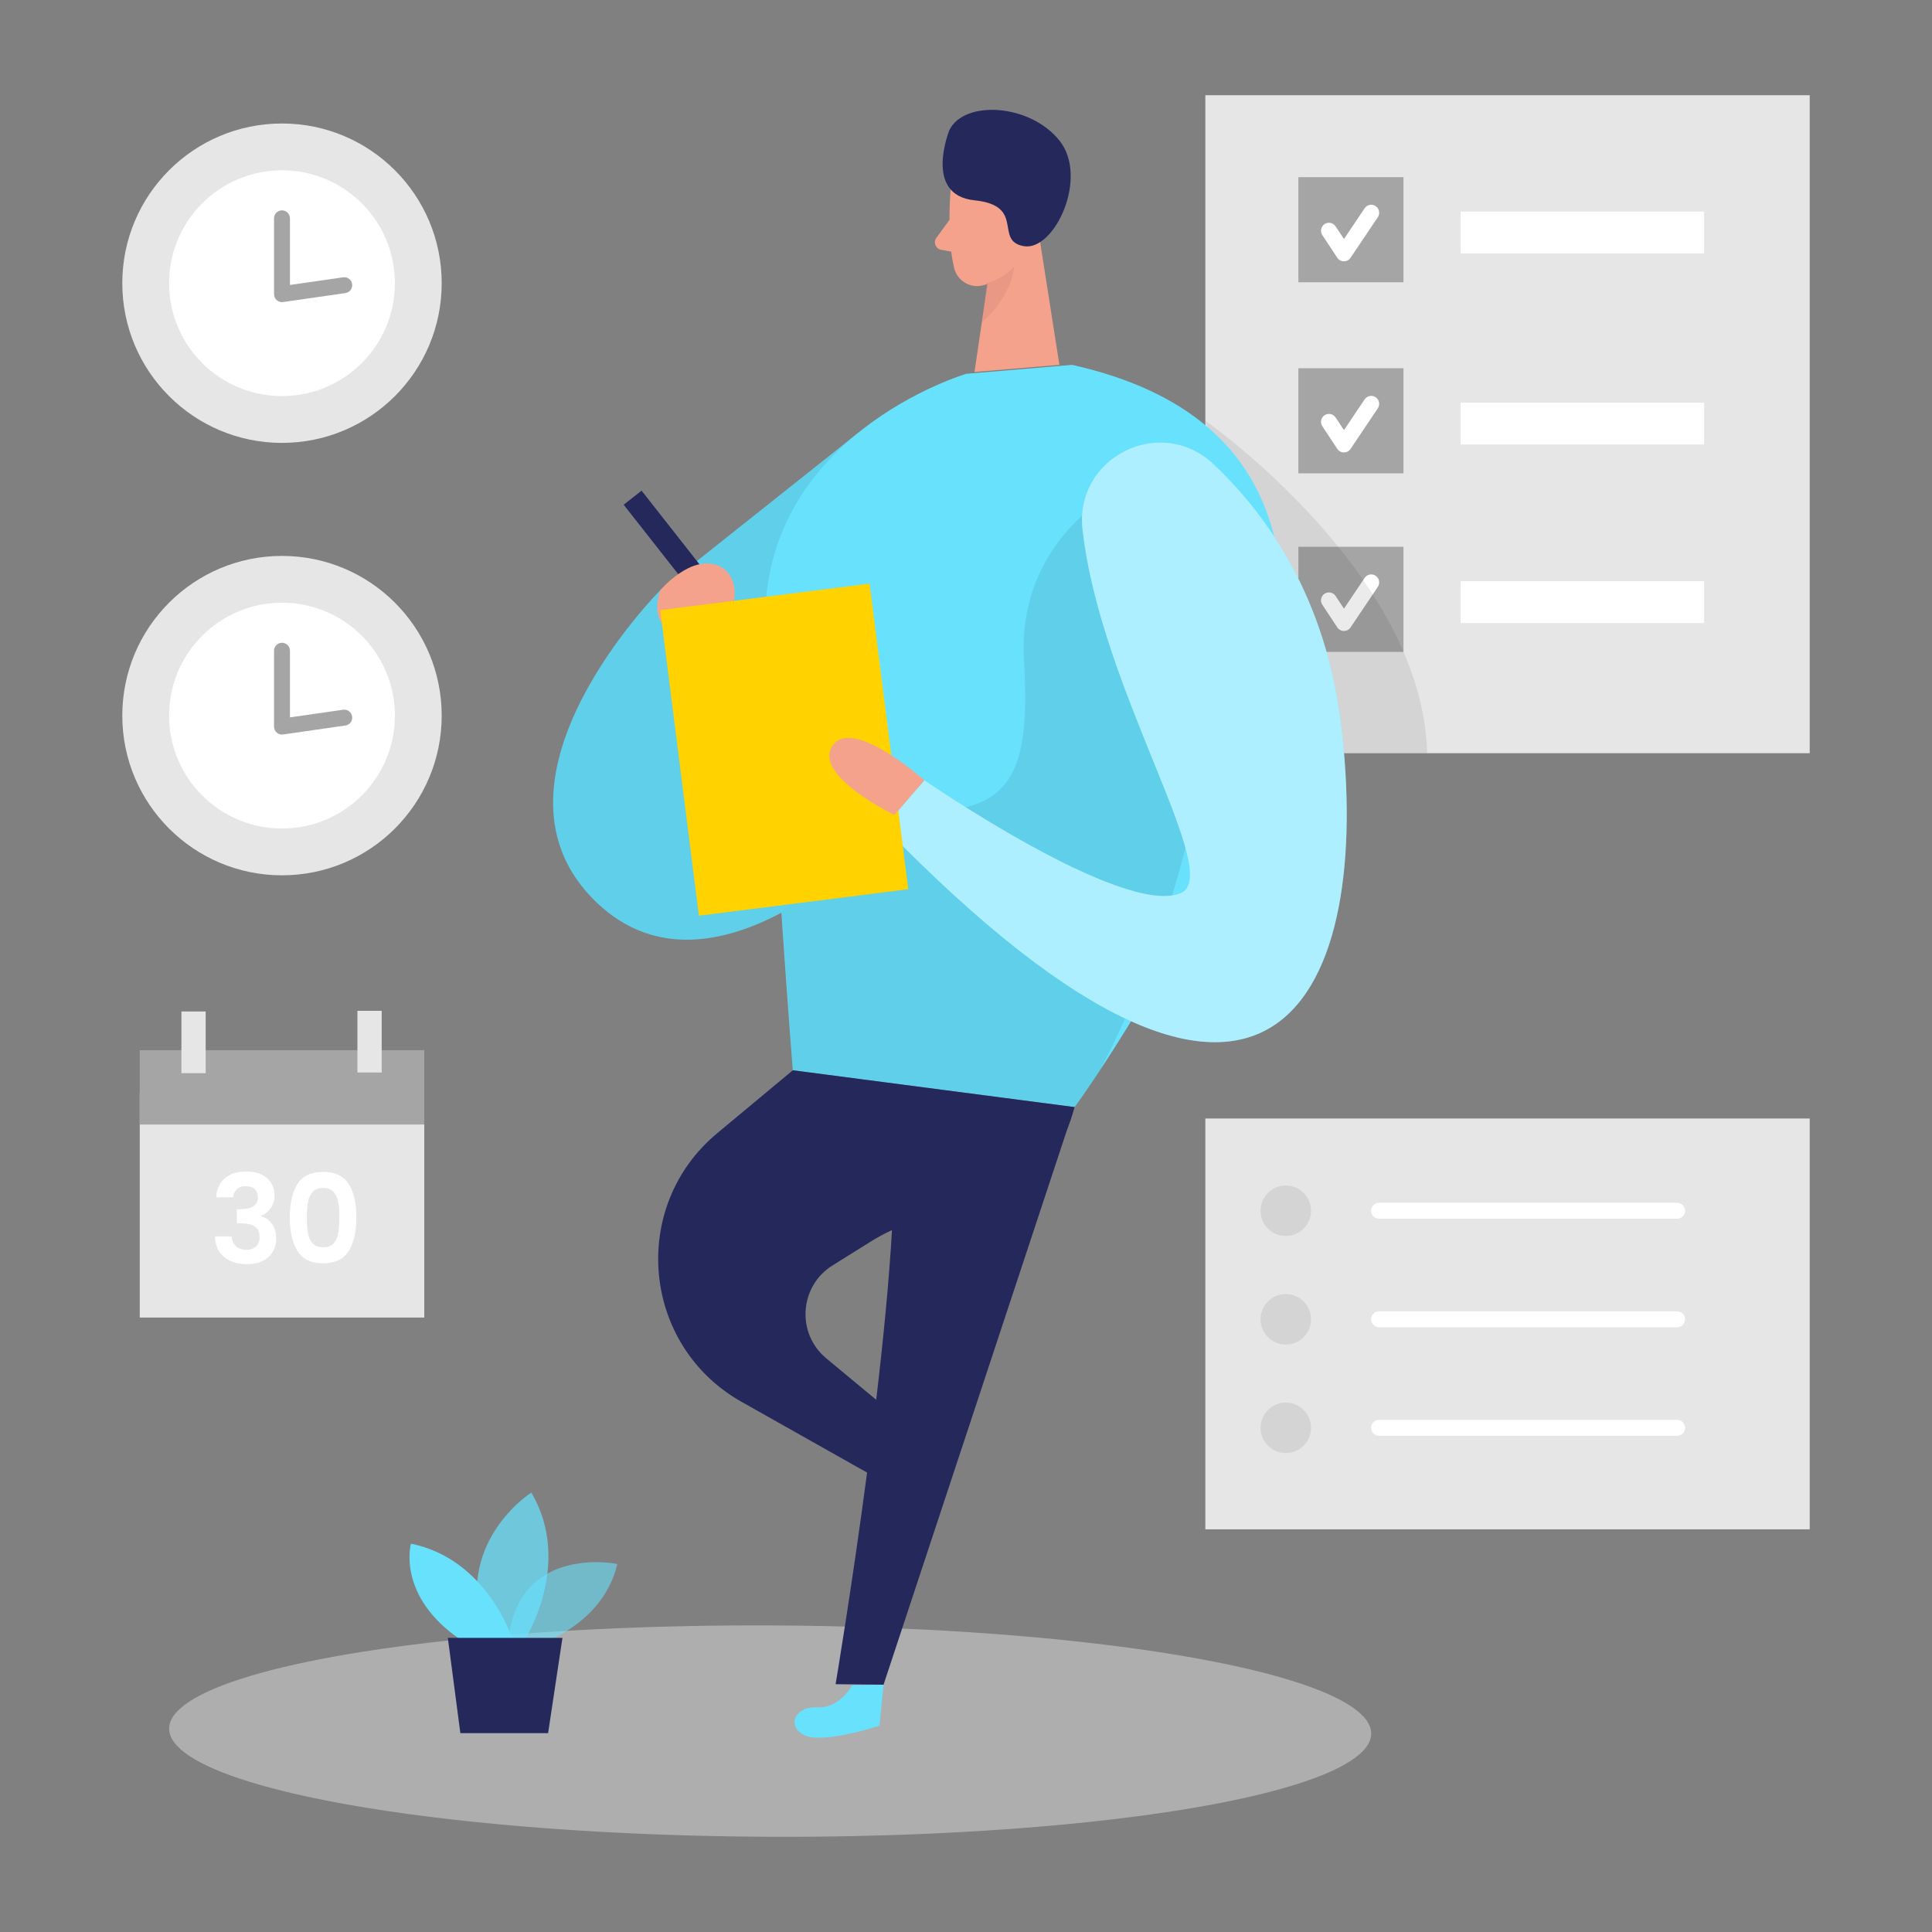
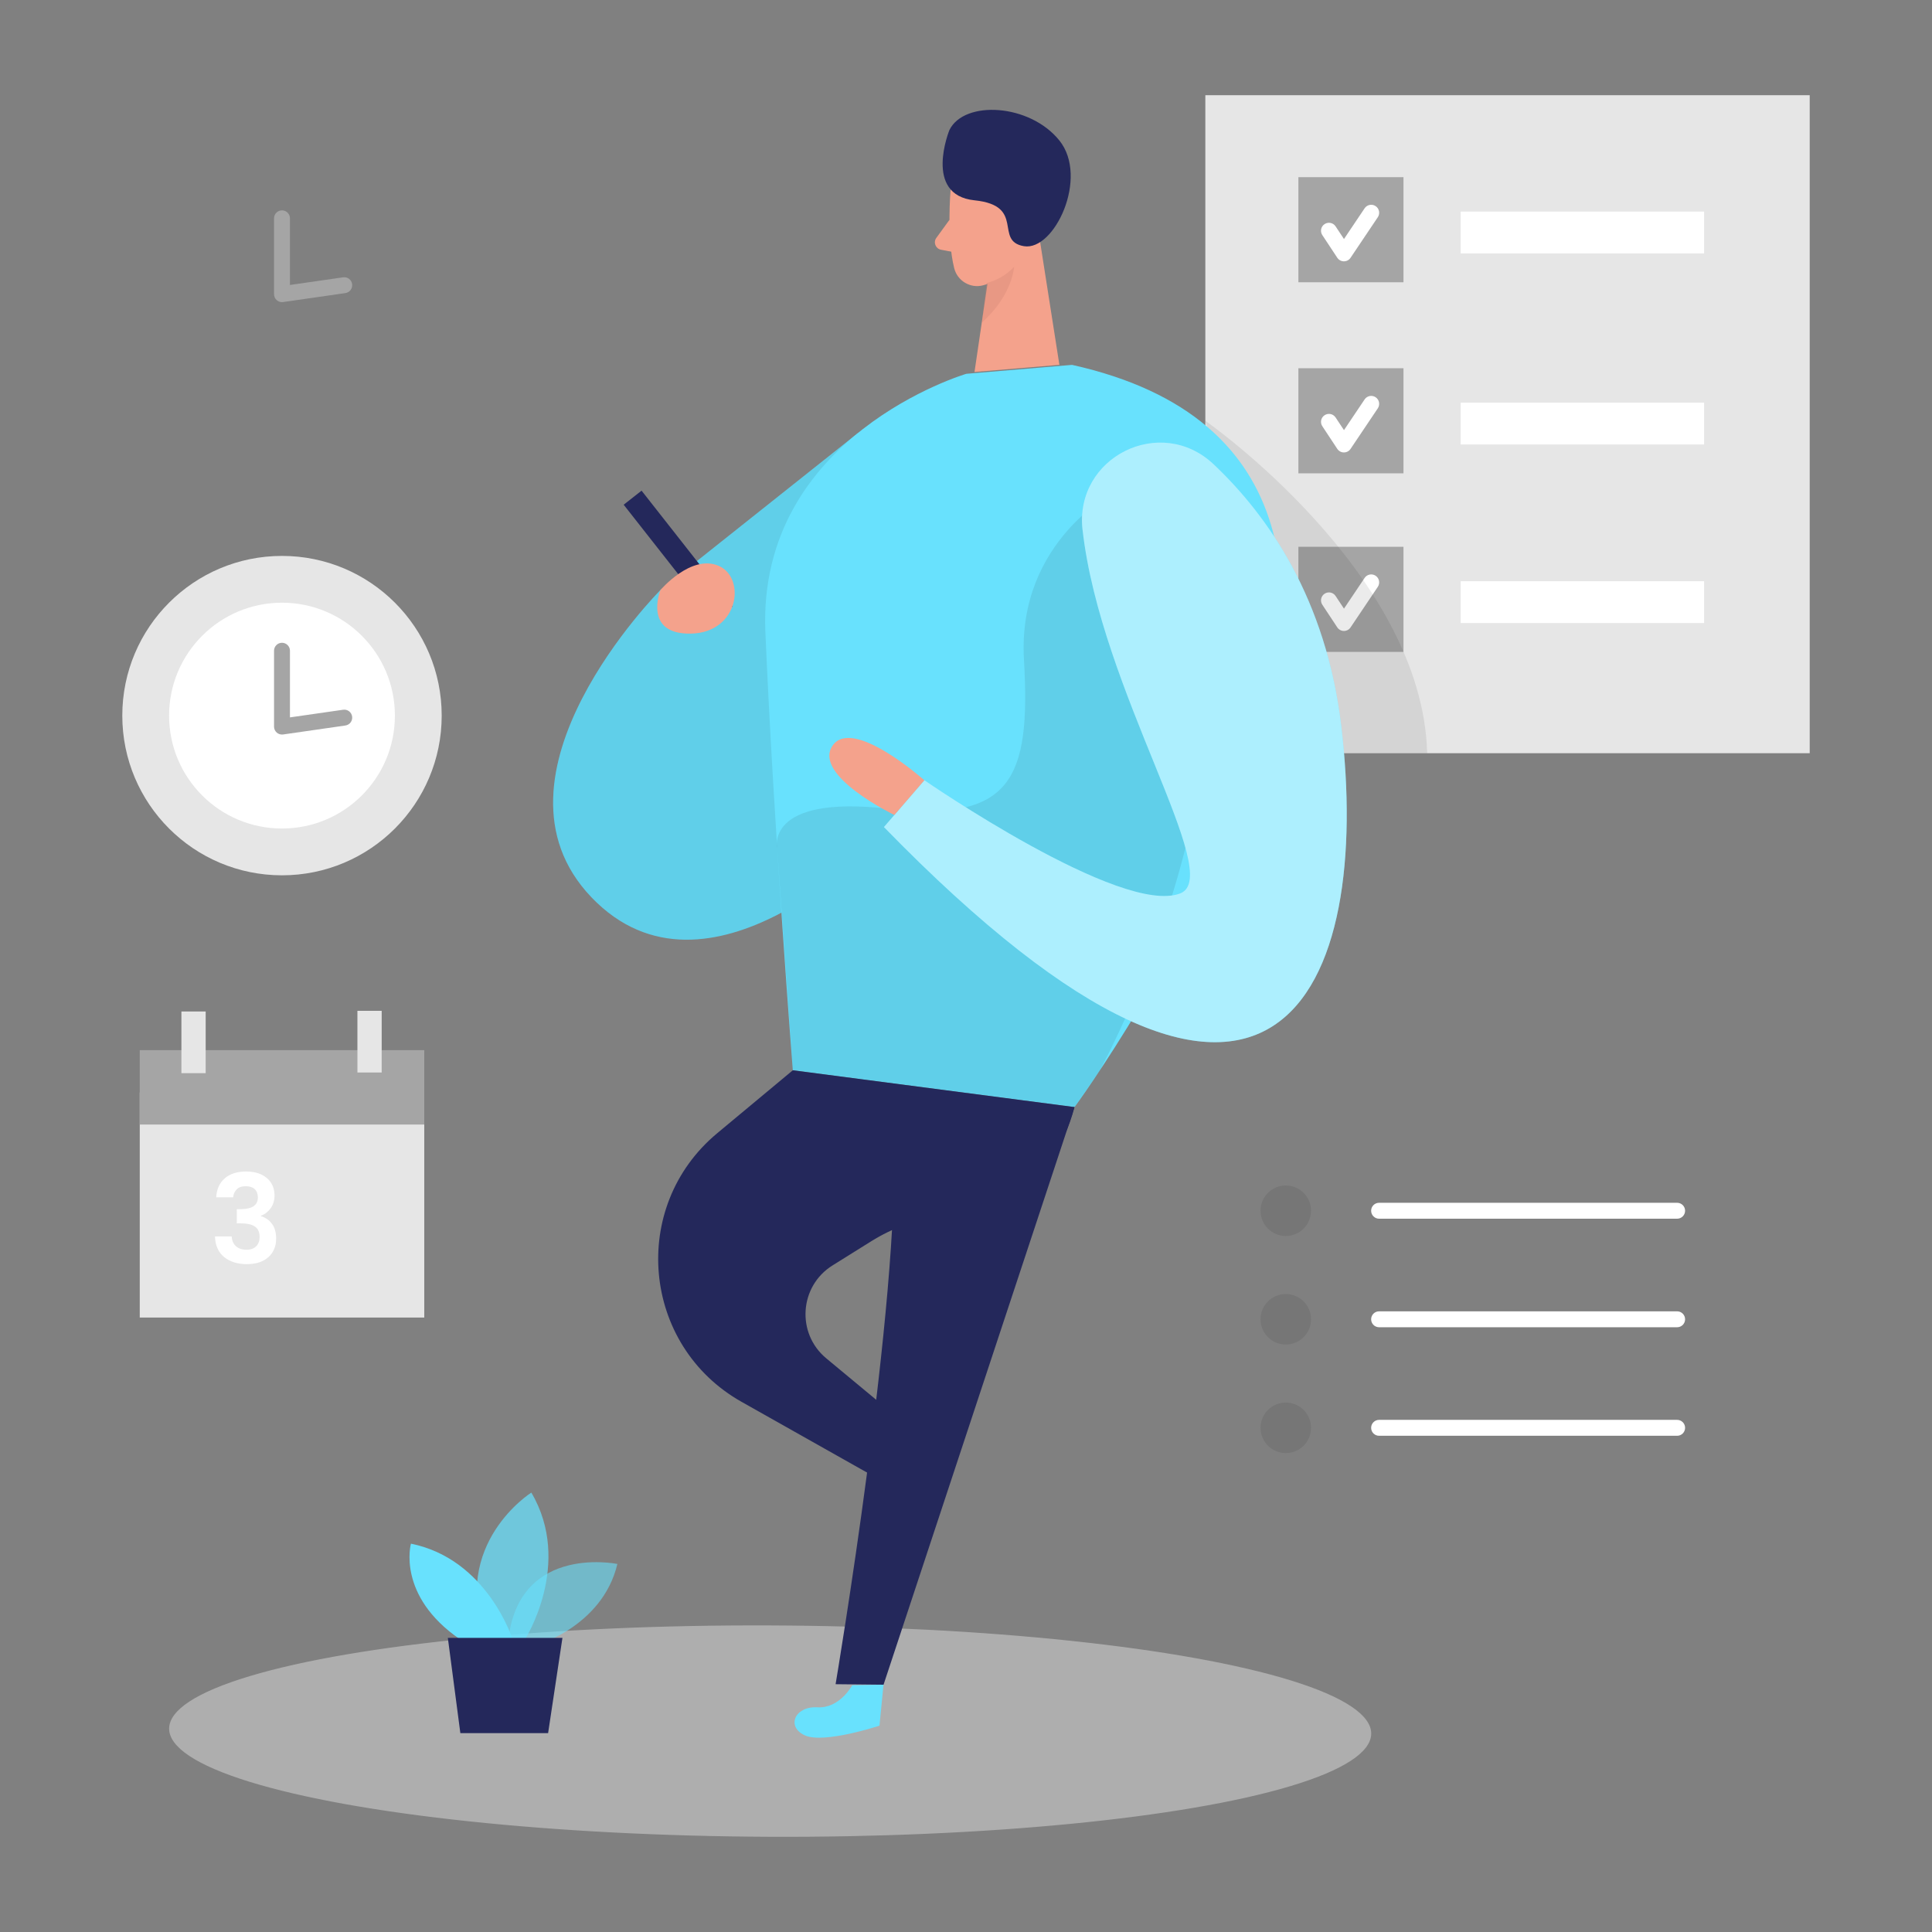
<svg xmlns="http://www.w3.org/2000/svg" transform="scale(1)" id="_0289_note_taking" viewBox="0 0 500 500" class="show_show__wrapper__graphic__5Waiy ">
  <rect x="0" y="0" width="500" height="500" fill="#808080" stroke="none" />
  <title>React</title>
  <defs>
    <style>.cls-1{fill:none;opacity:.45;}.cls-2,.cls-3{fill:#fff;}.cls-4{fill:#f4a28c;}.cls-5{fill:#a5a5a5;}.cls-6{fill:#e6e6e6;}.cls-7{fill:#ce8172;opacity:.31;}.cls-8{opacity:.58;}.cls-8,.cls-9,.cls-10{fill:#68e1fd;}.cls-3{opacity:.46;}.cls-11{fill:#24285b;}.cls-12{fill:#000001;opacity:.08;}.cls-9{opacity:.73;}.cls-13{fill:#ffd200;}</style>
  </defs>
  <g id="tasks">
    <rect class="cls-6" x="311.94" y="24.64" width="156.41" height="170.29" />
    <rect class="cls-5" x="336.02" y="45.85" width="27.2" height="27.2" />
    <path class="cls-2" d="m347.8,67.63h0c-.69,0-1.33-.35-1.71-.92l-3.87-5.86c-.63-.95-.37-2.23.58-2.85.95-.63,2.22-.37,2.85.58l2.17,3.28,5.34-7.95c.63-.94,1.91-1.2,2.86-.56.94.63,1.19,1.91.56,2.86l-7.06,10.51c-.38.57-1.02.91-1.71.91Z" />
    <rect class="cls-2" x="378.02" y="54.76" width="63" height="10.82" />
    <rect class="cls-5" x="336.02" y="95.3" width="27.2" height="27.2" />
    <path class="cls-2" d="m347.8,117.09h0c-.69,0-1.33-.35-1.71-.92l-3.87-5.86c-.63-.95-.37-2.23.58-2.85.95-.63,2.22-.37,2.85.58l2.17,3.28,5.34-7.95c.63-.94,1.91-1.2,2.86-.56.94.63,1.19,1.91.56,2.86l-7.06,10.51c-.38.57-1.02.91-1.71.91Z" />
    <rect class="cls-2" x="378.02" y="104.21" width="63" height="10.82" />
    <rect class="cls-5" x="336.02" y="141.51" width="27.2" height="27.2" />
    <path class="cls-2" d="m347.8,163.29h0c-.69,0-1.33-.35-1.71-.92l-3.87-5.86c-.63-.95-.37-2.23.58-2.85.95-.63,2.22-.37,2.85.58l2.17,3.28,5.34-7.95c.63-.94,1.91-1.2,2.86-.56.94.63,1.19,1.91.56,2.86l-7.06,10.51c-.38.57-1.02.91-1.71.91Z" />
    <rect class="cls-2" x="378.02" y="150.42" width="63" height="10.82" />
    <path class="cls-12" d="m311.94,108.9s56.2,39.13,57.41,86.03h-33.34l-24.07-86.03Z" />
  </g>
  <g class="cls-1" id="sd">
    <ellipse class="cls-6" cx="199.32" cy="448" rx="27.35" ry="155.55" transform="translate(-249.51 645.45) rotate(-89.76)" />
  </g>
  <g id="plant">
    <path class="cls-8" d="m138.03,426.07s17.81-4.78,21.75-21.32c0,0-27.54-5.69-28.44,22.76l6.69-1.44Z" />
    <path class="cls-9" d="m135.86,424.29s12.51-19.6,1.65-38.01c0,0-21.01,13.22-11.8,38.01h10.15Z" />
    <path class="cls-10" d="m132.66,424.29s-6.48-20.78-26.31-24.79c0,0-3.78,13.46,12.75,24.79h13.56Z" />
    <polygon class="cls-11" points="145.56 423.88 141.85 448.54 119.14 448.54 115.9 423.88 145.56 423.88" />
  </g>
  <g id="person">
    <path class="cls-10" d="m221.97,112.12l-51.07,40.6s-47.91,48.06-17.84,79.49c30.06,31.43,73.87-14.58,73.87-14.58l-4.95-105.51Z" />
    <path class="cls-12" d="m221.97,112.12l-51.07,40.6s-47.91,48.06-17.84,79.49c30.06,31.43,73.87-14.58,73.87-14.58l-4.95-105.51Z" />
    <rect class="cls-11" x="172.55" y="124.74" width="5.89" height="38.11" transform="translate(-51.34 139.15) rotate(-38.16)" />
    <path class="cls-4" d="m170.9,152.73s7.94-9.39,15.09-6.29c7.15,3.1,5.26,17.3-7.19,17.54-12.45.24-7.9-11.25-7.9-11.25Z" />
    <path class="cls-10" d="m220.55,436.15s-3.21,6.04-9.03,5.7c-5.83-.34-8.14,5.07-3.18,7.28,4.97,2.21,19.27-2.53,19.27-2.53l1.04-10.61-8.1.15Z" />
    <path class="cls-4" d="m246.01,49.22s-1.08,12.13.94,20.2c.82,3.27,4.19,5.29,7.46,4.42,4.05-1.08,9.21-3.71,10.58-10.14l3.66-10.63s2.06-6.74-4.79-11.69c-6.85-4.95-17.57.41-17.85,7.83Z" />
    <polygon class="cls-4" points="267.99 55 274.17 94.42 252.2 96.27 256.53 66.85 267.99 55" />
    <path class="cls-4" d="m258.92,59.67s.1-4.69,3.62-4.32c3.52.37,3.42,7.14-1.37,7.76l-2.25-3.45Z" />
    <path class="cls-4" d="m245.72,56.89l-3.4,4.68c-.84,1.16-.19,2.79,1.21,3.06l4.65.89-2.46-8.63Z" />
    <path class="cls-7" d="m255.31,73.25s4.07-.82,7.14-4.23c0,0-.33,7.3-8.36,14.48l1.23-10.25Z" />
    <path class="cls-10" d="m277.44,94.43l-27.35,2.31s-54.2,15.94-52.01,66.89c2.19,50.96,7.1,113.36,7.1,113.36l72.91,9.53s121.2-164.95-.64-192.09Z" />
    <path class="cls-12" d="m288.95,126.99s-25.76,12.81-23.95,43.78c1.81,30.97-3.31,42.09-35.26,38.51-31.96-3.58-28.6,10.3-28.6,10.3l4.04,57.4,72.91,9.53,6.57-9.53s58.43-106.87,4.29-149.99Z" />
    <path class="cls-11" d="m205.18,276.99l-19.57,16.29c-22.81,18.99-19.55,54.94,6.3,69.51l37.54,21.16,12.48-9.1-28.09-23.31c-7.8-6.47-6.98-18.68,1.62-24.05l10.01-6.25c5.56-3.47,11.79-5.74,18.3-6.56,10.83-1.37,28.91-6.9,34.3-28.17l-72.91-9.53Z" />
    <path class="cls-11" d="m245.72,33.62s-6.88,16.85,6.48,18.22c13.37,1.37,4.92,10.52,12.79,11.87,7.87,1.34,16.87-17.79,9.18-27.35-7.69-9.57-24.61-10.48-28.45-2.73Z" />
    <path class="cls-11" d="m278.09,286.52l-49.43,149.48-12.41-.13s16.85-99.75,15.03-141.66l46.81-7.69Z" />
    <path class="cls-10" d="m280.15,137.06c-2.09-18.77,20.2-29.87,33.93-16.91,14.14,13.35,29.1,34.84,33.03,67.67,7.95,66.49-15.45,131.89-118.35,26.22l10.47-12.12s51.13,35.31,66.26,29.27c11.54-4.61-20.67-52.41-25.33-94.14Z" />
    <path class="cls-3" d="m280.15,137.06c-2.09-18.77,20.2-29.87,33.93-16.91,14.14,13.35,29.1,34.84,33.03,67.67,7.95,66.49-15.45,131.89-118.35,26.22l10.47-12.12s51.13,35.31,66.26,29.27c11.54-4.61-20.67-52.41-25.33-94.14Z" />
-     <rect class="cls-13" x="175.66" y="154.15" width="54.61" height="79.72" transform="translate(-22.75 27.01) rotate(-7.21)" />
    <path class="cls-4" d="m231.46,210.92s-21.17-10.22-16.02-17.91c5.15-7.69,23.78,8.93,23.78,8.93l-7.76,8.99Z" />
  </g>
  <g id="clock2">
-     <circle class="cls-6" cx="72.98" cy="73.29" r="41.33" />
-     <circle class="cls-2" cx="72.98" cy="73.29" r="29.22" />
    <path class="cls-5" d="m72.98,78.19c-.49,0-.97-.18-1.35-.5-.45-.39-.71-.96-.71-1.56v-19.63c0-1.14.92-2.06,2.06-2.06s2.06.92,2.06,2.06v17.25l13.76-1.98c1.14-.16,2.17.62,2.33,1.75.16,1.13-.62,2.17-1.75,2.33l-16.11,2.32c-.1.01-.2.02-.29.02Z" />
  </g>
  <g id="clock1">
    <circle class="cls-6" cx="72.98" cy="185.2" r="41.33" />
    <circle class="cls-2" cx="72.98" cy="185.2" r="29.22" />
    <path class="cls-5" d="m72.98,190.1c-.49,0-.97-.18-1.35-.5-.45-.39-.71-.96-.71-1.56v-19.63c0-1.14.92-2.06,2.06-2.06s2.06.92,2.06,2.06v17.25l13.76-1.98c1.14-.16,2.17.62,2.33,1.75.16,1.13-.62,2.17-1.75,2.33l-16.11,2.32c-.1.01-.2.02-.29.02Z" />
  </g>
  <g id="notes">
-     <rect class="cls-6" x="311.94" y="289.47" width="156.41" height="106.32" />
    <circle class="cls-12" cx="332.76" cy="313.34" r="6.53" />
    <circle class="cls-12" cx="332.76" cy="341.43" r="6.53" />
    <circle class="cls-12" cx="332.76" cy="369.52" r="6.53" />
    <path class="cls-2" d="m434.04,315.4h-77.13c-1.14,0-2.06-.92-2.06-2.06s.92-2.06,2.06-2.06h77.13c1.14,0,2.06.92,2.06,2.06s-.92,2.06-2.06,2.06Z" />
    <path class="cls-2" d="m434.04,343.49h-77.13c-1.14,0-2.06-.92-2.06-2.06s.92-2.06,2.06-2.06h77.13c1.14,0,2.06.92,2.06,2.06s-.92,2.06-2.06,2.06Z" />
    <path class="cls-2" d="m434.04,371.58h-77.13c-1.14,0-2.06-.92-2.06-2.06s.92-2.06,2.06-2.06h77.13c1.14,0,2.06.92,2.06,2.06s-.92,2.06-2.06,2.06Z" />
  </g>
  <g id="calendar">
    <rect class="cls-6" x="36.17" y="282.73" width="73.63" height="58.25" />
    <rect class="cls-5" x="36.17" y="271.78" width="73.63" height="19.25" />
    <rect class="cls-6" x="46.95" y="261.77" width="6.28" height="15.96" />
    <rect class="cls-6" x="92.5" y="261.6" width="6.28" height="15.96" />
    <path class="cls-2" d="m58.19,304.92c1.39-1.16,3.23-1.74,5.51-1.74,1.55,0,2.88.27,3.99.81s1.94,1.28,2.51,2.2c.57.93.85,1.97.85,3.15,0,1.34-.35,2.47-1.04,3.4-.69.93-1.52,1.55-2.47,1.87v.13c1.23.38,2.2,1.06,2.89,2.04s1.04,2.23,1.04,3.77c0,1.28-.29,2.42-.88,3.42-.59,1-1.45,1.78-2.59,2.35-1.14.56-2.51.84-4.1.84-2.41,0-4.36-.61-5.87-1.82-1.51-1.21-2.31-3-2.4-5.36h4.34c.04,1.04.4,1.88,1.07,2.51.67.63,1.59.94,2.76.94,1.09,0,1.92-.3,2.51-.91.58-.61.88-1.39.88-2.35,0-1.28-.4-2.19-1.21-2.74-.81-.56-2.07-.83-3.77-.83h-.93v-3.67h.93c3.02,0,4.53-1.01,4.53-3.03,0-.91-.27-1.63-.81-2.14s-1.33-.77-2.35-.77-1.77.27-2.31.81-.86,1.23-.94,2.06h-4.37c.11-2.13.86-3.77,2.25-4.93Z" />
-     <path class="cls-2" d="m77,306.41c1.33-2.09,3.54-3.13,6.62-3.13s5.29,1.04,6.62,3.13c1.33,2.09,1.99,4.97,1.99,8.65s-.67,6.61-1.99,8.72c-1.33,2.11-3.54,3.16-6.62,3.16s-5.29-1.05-6.62-3.16c-1.33-2.11-2-5.01-2-8.72s.67-6.57,2-8.65Zm10.53,4.68c-.2-1.07-.61-1.95-1.21-2.63-.61-.68-1.51-1.02-2.7-1.02s-2.09.34-2.7,1.02c-.61.68-1.01,1.56-1.21,2.63-.2,1.08-.3,2.4-.3,3.98s.1,2.97.29,4.07c.19,1.1.6,1.98,1.21,2.65.62.67,1.52,1.01,2.71,1.01s2.1-.34,2.71-1.01c.62-.67,1.02-1.55,1.21-2.65.19-1.1.29-2.45.29-4.07s-.1-2.9-.3-3.98Z" />
  </g>
</svg>